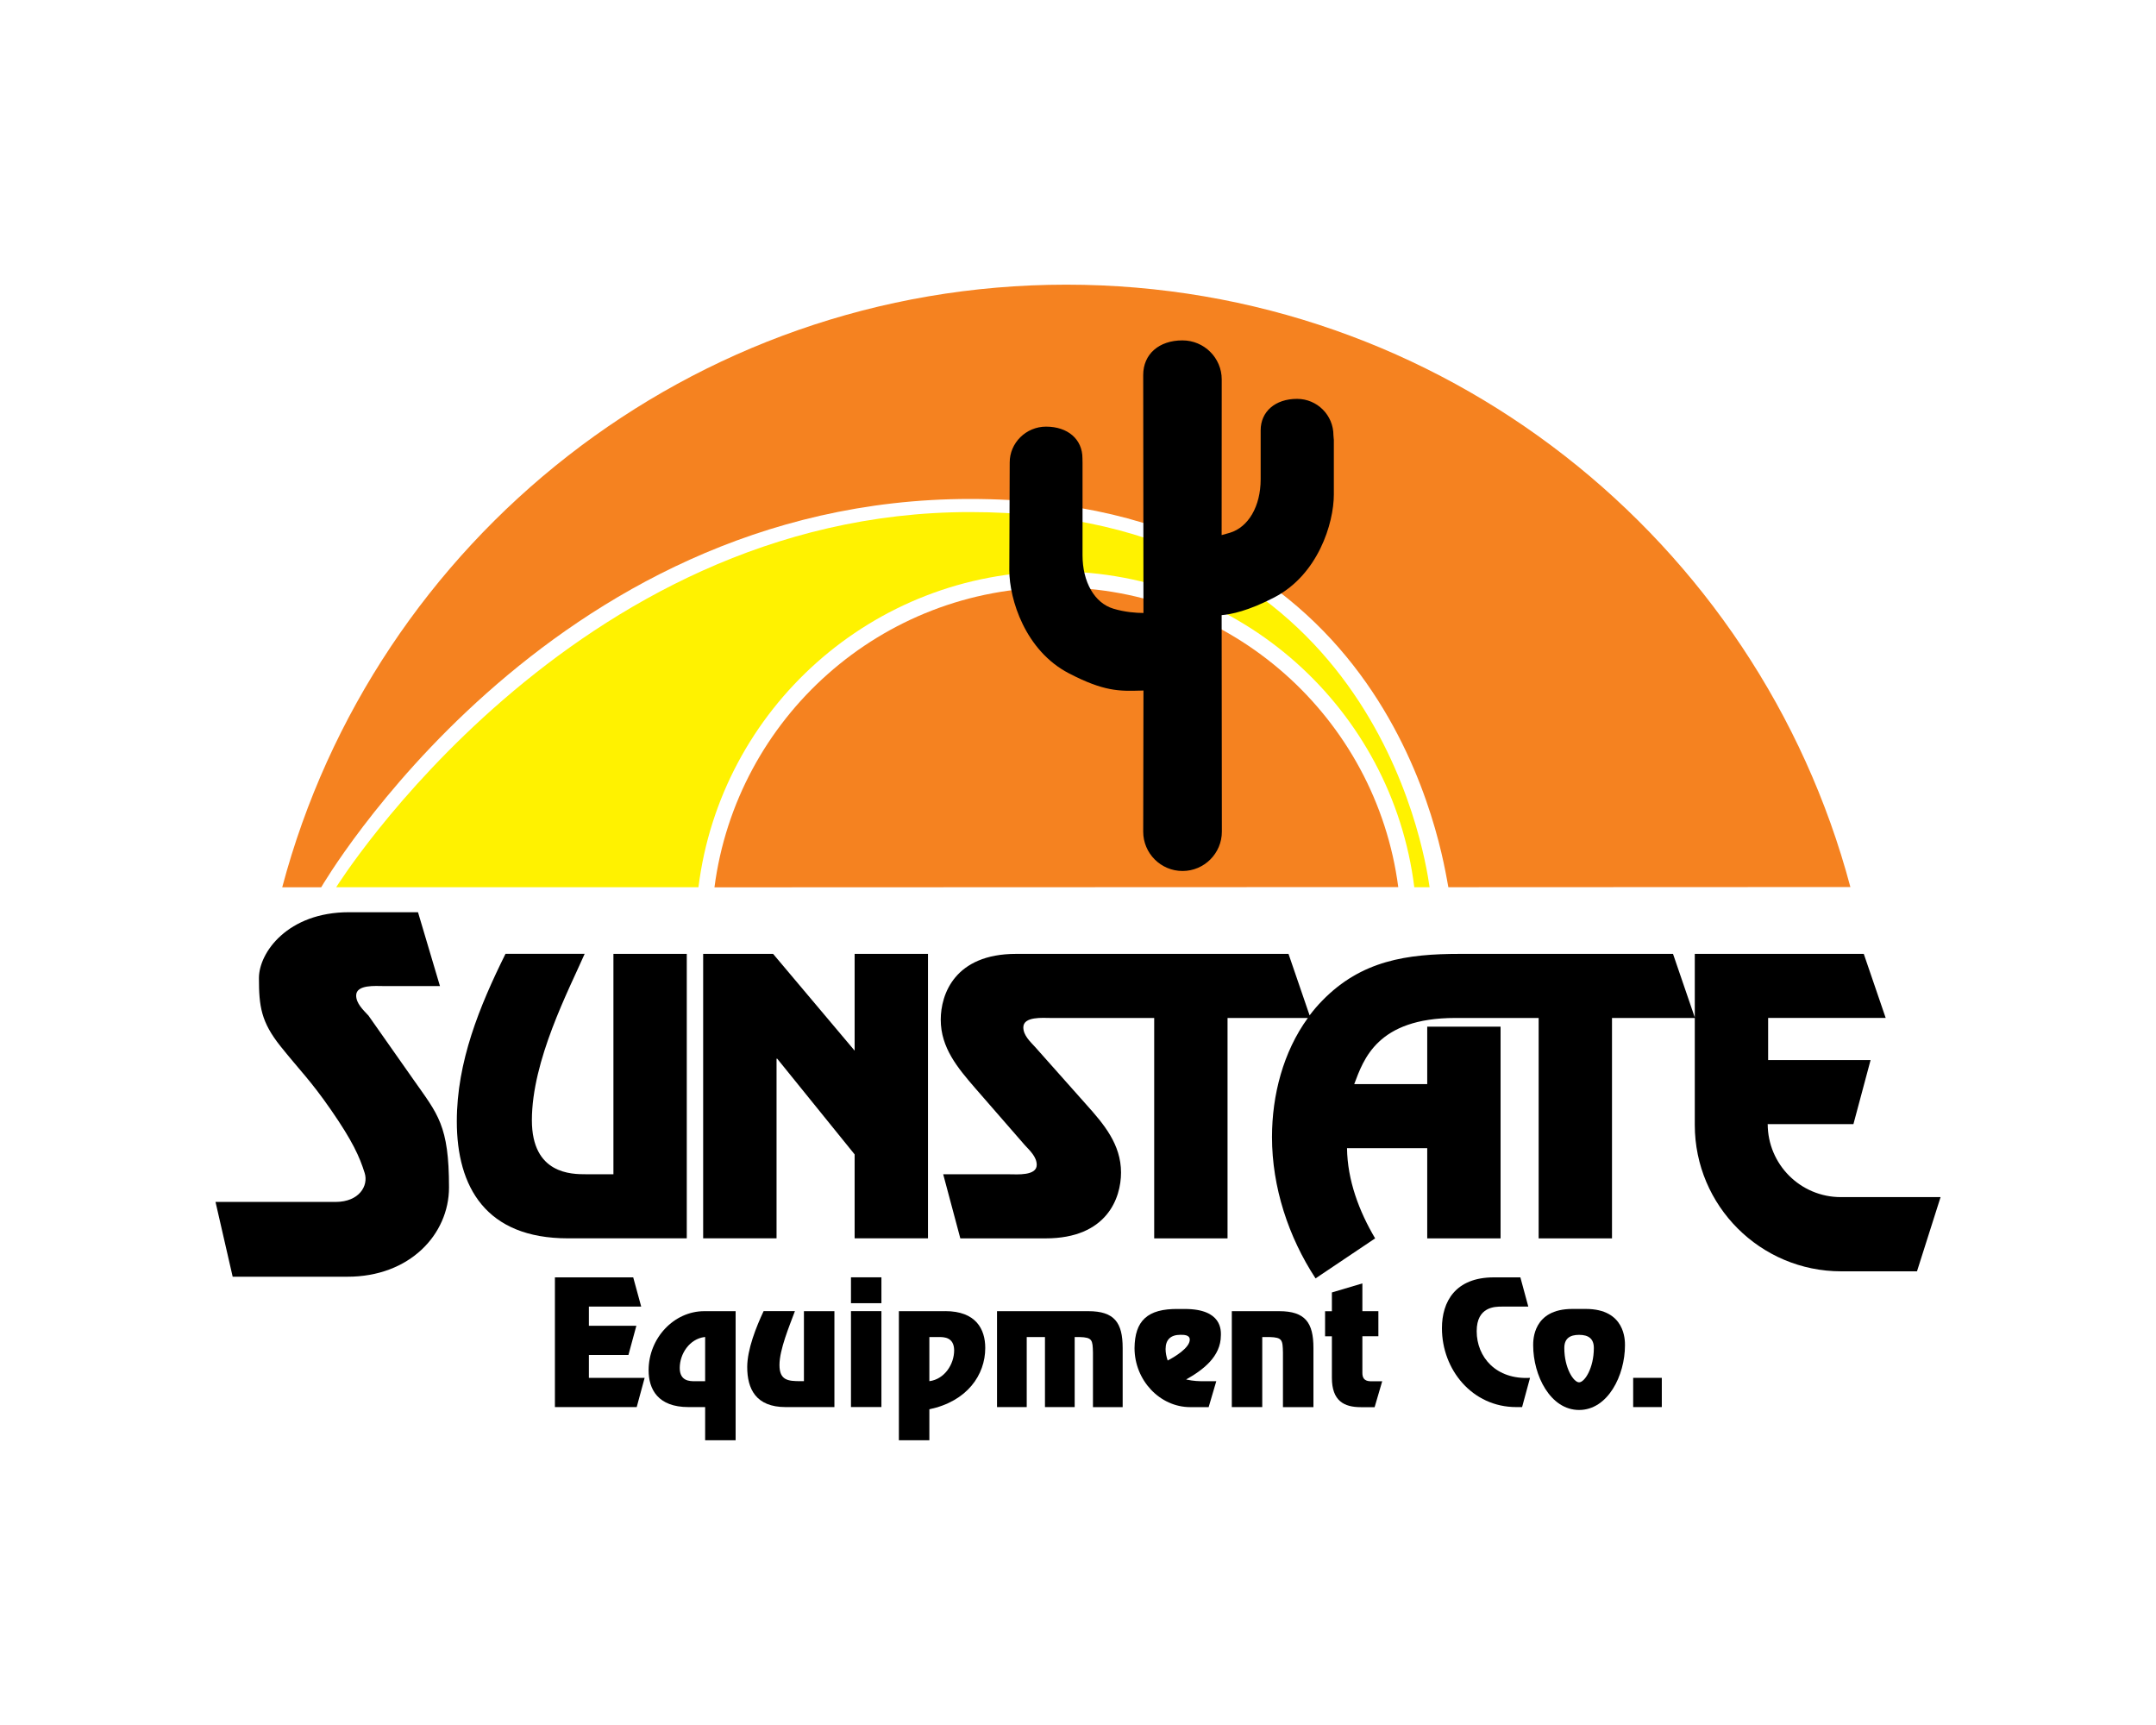
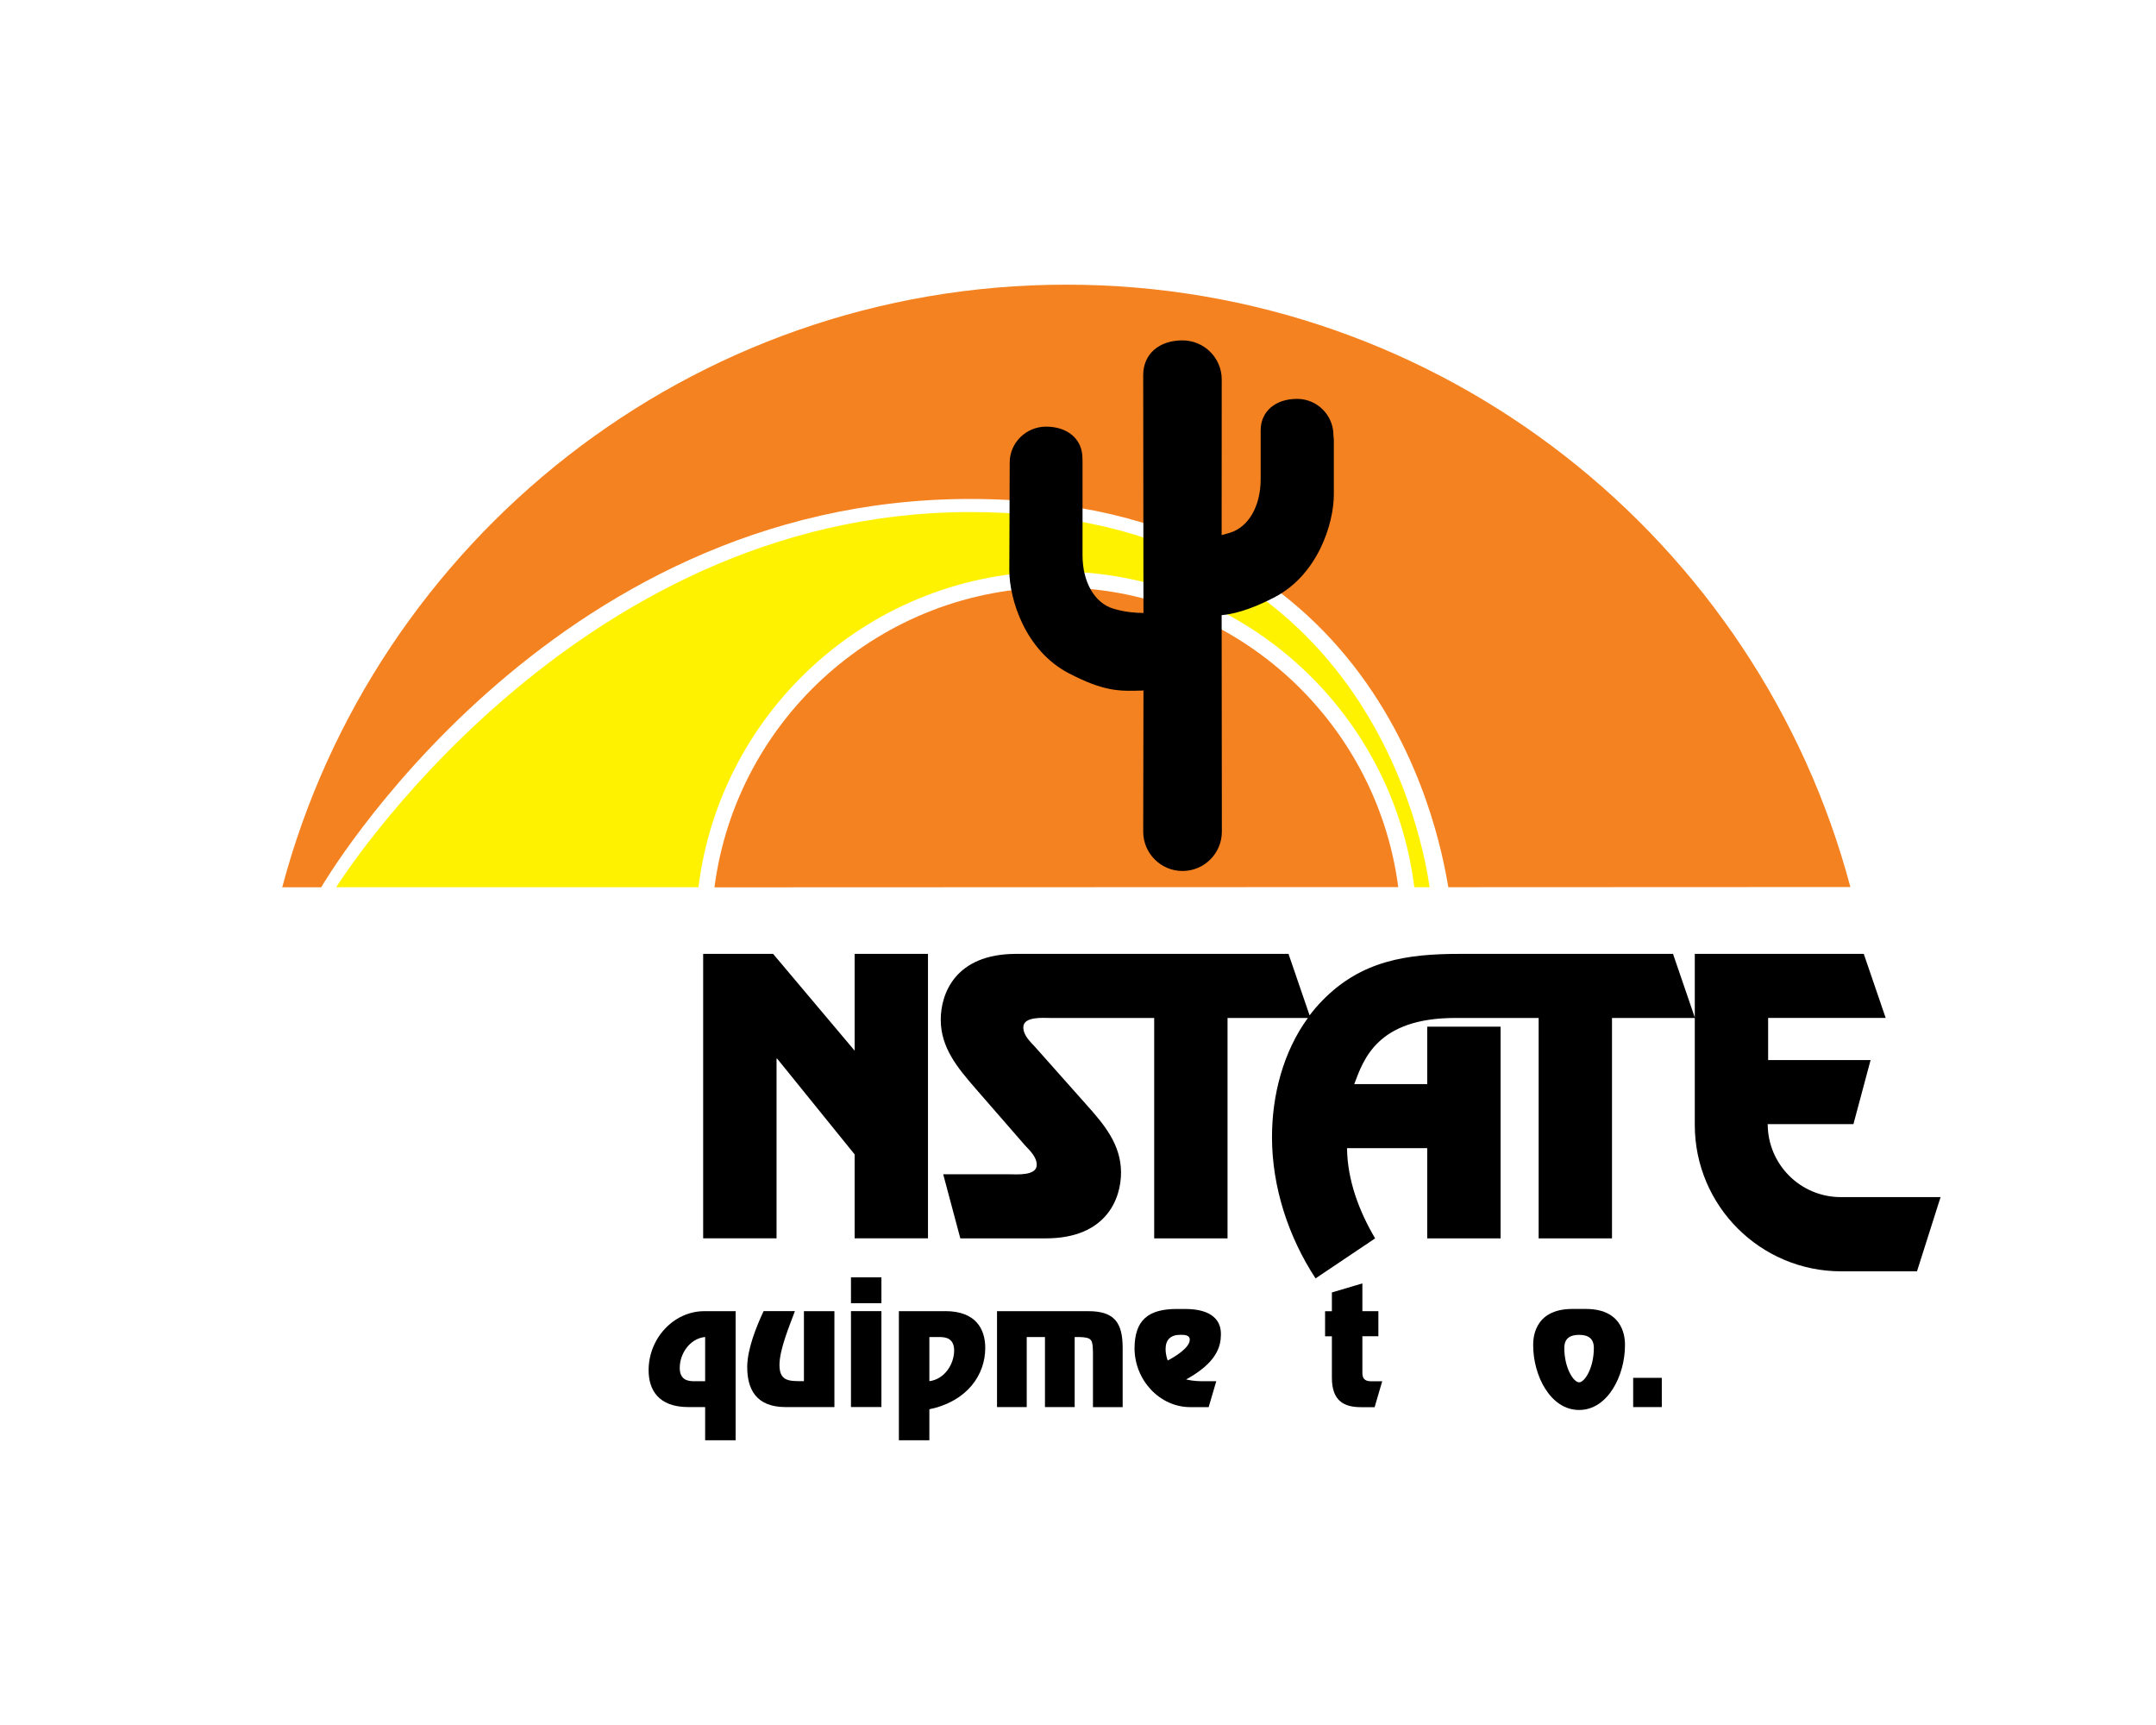
<svg xmlns="http://www.w3.org/2000/svg" viewBox="0 0 500 400">
  <defs>
    <style>
      .cls-1 {
        fill: #f58220;
      }

      .cls-2 {
        fill: #fff;
      }

      .cls-3 {
        fill: #fff200;
      }
    </style>
  </defs>
  <g id="Layer_2" data-name="Layer 2">
    <rect class="cls-2" width="500" height="400" />
  </g>
  <g id="Layer_1" data-name="Layer 1">
    <g>
-       <polygon points="136.57 314.2 145.74 314.2 147.58 307.42 136.57 307.42 136.57 302.97 148.7 302.97 146.85 296.2 128.69 296.2 128.69 326.28 147.66 326.28 149.5 319.5 136.57 319.5 136.57 314.2" />
      <path d="M150.42,317.74c0,4.38,2.13,8.54,9.24,8.54h3.87v7.7h7.07v-29.94h-7.26c-7.07,0-12.92,6.26-12.92,13.7ZM163.53,310.04v10.24h-2.43c-1.11,0-3.46,0-3.46-3.06,0-3.31,2.28-6.74,5.74-7.18h.15Z" />
      <path d="M186.44,320.27h-.77c-2.91,0-4.9-.18-4.9-3.75s2.28-8.99,3.58-12.49h-7.26c-1.73,3.68-3.8,8.87-3.8,12.97,0,5.04,1.99,9.28,8.91,9.28h11.31v-22.24h-7.07v16.24Z" />
      <rect x="197.35" y="296.19" width="7.06" height="6" />
      <rect x="197.35" y="304.03" width="7.06" height="22.24" />
      <path d="M219.21,304.04h-10.75v29.94h7.07v-7.19c8.76-1.84,12.96-7.96,12.96-14.22,0-4.37-2.17-8.54-9.28-8.54ZM215.53,320.27v-10.23h2.25c1.11,0,3.45,0,3.5,3.05,0,3.32-2.28,6.74-5.74,7.18Z" />
      <path d="M252.39,304.04h-21.17v22.24h6.89v-16.24h4.23v16.24h6.89v-16.24h1.14c2.98.08,3.02.7,3.1,3.58v12.67h6.89v-13.71c0-5.89-1.92-8.54-7.96-8.54Z" />
      <path d="M283.14,309.67c0-1.1.33-6.14-8.36-6.14h-1.47c-7.29-.11-10.13,2.8-10.2,9.06,0,7.44,5.84,13.7,12.92,13.7h4.27l1.77-6.01h-2.8c-1.18,0-2.36,0-4.2-.4,3.86-2.17,8.06-5.27,8.06-10.21ZM270.8,315.49c-.29-.85-.49-1.77-.49-2.65,0-2.22,1.22-3.32,3.43-3.32.85,0,2.18,0,2.18,1.13,0,1.92-3.61,4.06-5.12,4.83Z" />
-       <path d="M296.65,304.04h-10.98v22.24h7.06v-16.24h1.7c2.98.08,3.03.7,3.1,3.58v12.67h7.07v-13.71c0-5.89-1.91-8.54-7.95-8.54Z" />
      <path d="M315.95,318.33v-8.47h3.71v-5.82h-3.71v-6.44l-7.07,2.1v4.35h-1.58v5.82h1.58v9.61c0,5.38,2.83,6.82,6.71,6.82h3.2l1.76-6.01h-2.8c-1.47-.06-1.8-.92-1.8-1.95Z" />
-       <path d="M342.46,308.68c0-5.7,4.27-5.7,5.82-5.7h6.15l-1.84-6.78h-6.15c-8.98,0-12.04,5.7-12.04,11.78,0,9.68,7.07,18.3,17.23,18.3h1.36l1.84-6.78c-7.85.45-12.37-4.78-12.37-10.83Z" />
      <path d="M367.75,303.52h-3.09c-9.17,0-9.1,7.26-9.1,8.43,0,7,3.98,15,10.65,15s10.64-8,10.64-15c0-1.17.07-8.43-9.1-8.43ZM366.21,320.54c-1.29,0-3.43-3.33-3.43-7.96,0-2.17,1.25-3.05,3.43-3.05s3.42.89,3.42,3.05c0,4.64-2.13,7.96-3.42,7.96Z" />
      <rect x="378.75" y="319.5" width="6.64" height="6.78" />
-       <path d="M85.38,235.43c-1.19-1.29-2.78-2.75-2.78-4.6,0-2.58,4.61-2.18,6.28-2.18h13.15l-5.09-17.12h-16.01c-14.22,0-20.88,9.36-20.88,15.26,0,6.54.49,10.17,5.01,15.83,4.52,5.65,6.97,7.91,11.75,14.82,4.96,7.17,6.59,10.81,7.76,14.56.92,2.91-1.21,6.69-6.73,6.71h-27.86l3.98,17.34h26.57c14.47.04,23.59-9.82,23.6-20.69,0-14.46-2.59-16.95-8.25-25.02-5.15-7.34-10.48-14.91-10.48-14.91Z" />
-       <path d="M159.27,287.15v-65.96h-17.01v51.1h-6.35c-3.34,0-12.56,0-12.56-12.52,0-13.88,8.51-30.11,12.24-38.59h-18.36c-6.04,12.19-11.29,25.03-11.29,38.84,0,15.26,6.76,27.13,25.76,27.13h27.58Z" />
      <polygon points="180.09 245.49 180.24 245.49 198.2 267.69 198.2 287.15 215.21 287.15 215.21 221.19 198.2 221.19 198.2 243.63 179.29 221.19 163.07 221.19 163.07 287.15 180.09 287.15 180.09 245.49" />
      <path d="M426.9,277.59c-9.36,0-16.95-7.59-16.95-16.97l.09.05h19.79l3.98-14.86h-23.76v-9.77h27.26l-5.08-14.85h-39.19v14.74l-5.05-14.74h-41.11s-8.34,0-8.34,0c-12.25,0-22.82,1.53-31.87,10.82-1.07,1.08-2.05,2.24-2.96,3.44l-4.89-14.26h-63.17c-14.23,0-17.48,9.36-17.48,15.26,0,6.54,3.97,11.22,7.95,15.83l11.53,13.24c1.19,1.29,2.78,2.74,2.78,4.6,0,2.58-4.61,2.18-6.28,2.18h-15.41l3.97,14.86h19.79c14.23,0,17.48-9.37,17.48-15.26,0-6.54-3.98-11.22-8.03-15.74l-11.85-13.33c-1.18-1.29-2.78-2.74-2.78-4.6,0-2.59,4.61-2.18,6.28-2.18h24.07v51.11h17.01v-51.11h18.63c-5.72,7.86-8.32,17.9-8.32,27.61,0,11.63,3.82,23.18,10.1,32.78l13.82-9.28c-3.73-6.3-6.43-13.48-6.52-20.92h18.6v20.92h17.01v-49.09h-17.01v13.32h-16.93c2.15-5.65,5.25-15.34,23.44-15.34h1.21s18.12,0,18.12,0v51.11h17.01v-51.11h19.2v24.81c.01,18.75,15.21,33.94,33.96,33.94h17.57l5.47-17.21h-23.12Z" />
    </g>
    <path class="cls-1" d="M324.27,205.7c-5.12-39.22-38.67-69.5-79.29-69.5s-74.19,30.31-79.29,69.56l158.58-.06Z" />
    <path class="cls-1" d="M429.12,205.68c-21.38-80.41-94.69-139.67-181.83-139.67S86.8,125.31,65.45,205.75h9.04s52.19-90.05,150.49-90.05,109.6,83.51,110.91,90.03l93.23-.04Z" />
    <path class="cls-3" d="M327.99,205.73c-5.13-41.28-40.34-73.23-83.01-73.23s-77.87,31.95-83,73.23h-84.01s54.37-86.99,147.01-86.99,105.25,77.85,106.56,86.99h-3.55Z" />
    <path d="M309.32,101.92l-.08-.99c0-4.66-3.78-8.44-8.44-8.44-5.05,0-8.44,2.94-8.44,7.3v11.38c-.01,6.21-2.82,11.07-7.16,12.38-.8.24-1.41.41-1.89.53l.02-36.1c0-4.99-4.08-9.05-9.11-9.05-5.44,0-9.1,3.19-9.1,8.03l.06,55.18c-1.74-.01-4.27-.18-6.99-1-4.34-1.3-7.14-6.16-7.14-12.38v-21.42l-.02-1.09c0-4.38-3.39-7.32-8.44-7.32-4.65,0-8.44,3.78-8.43,8.31l-.09,25c0,6.72,3.68,18.63,13.81,23.89,8.14,4.23,11.71,4.15,16.62,4.01.22,0,.45-.01.68-.02l-.06,32.73c0,5.03,4.09,9.12,9.12,9.12s9.12-4.09,9.12-9.12l-.05-50.21c2.19-.17,6.2-.98,12.21-4.11,10.13-5.25,13.81-17.16,13.81-23.88v-12.73Z" />
  </g>
</svg>